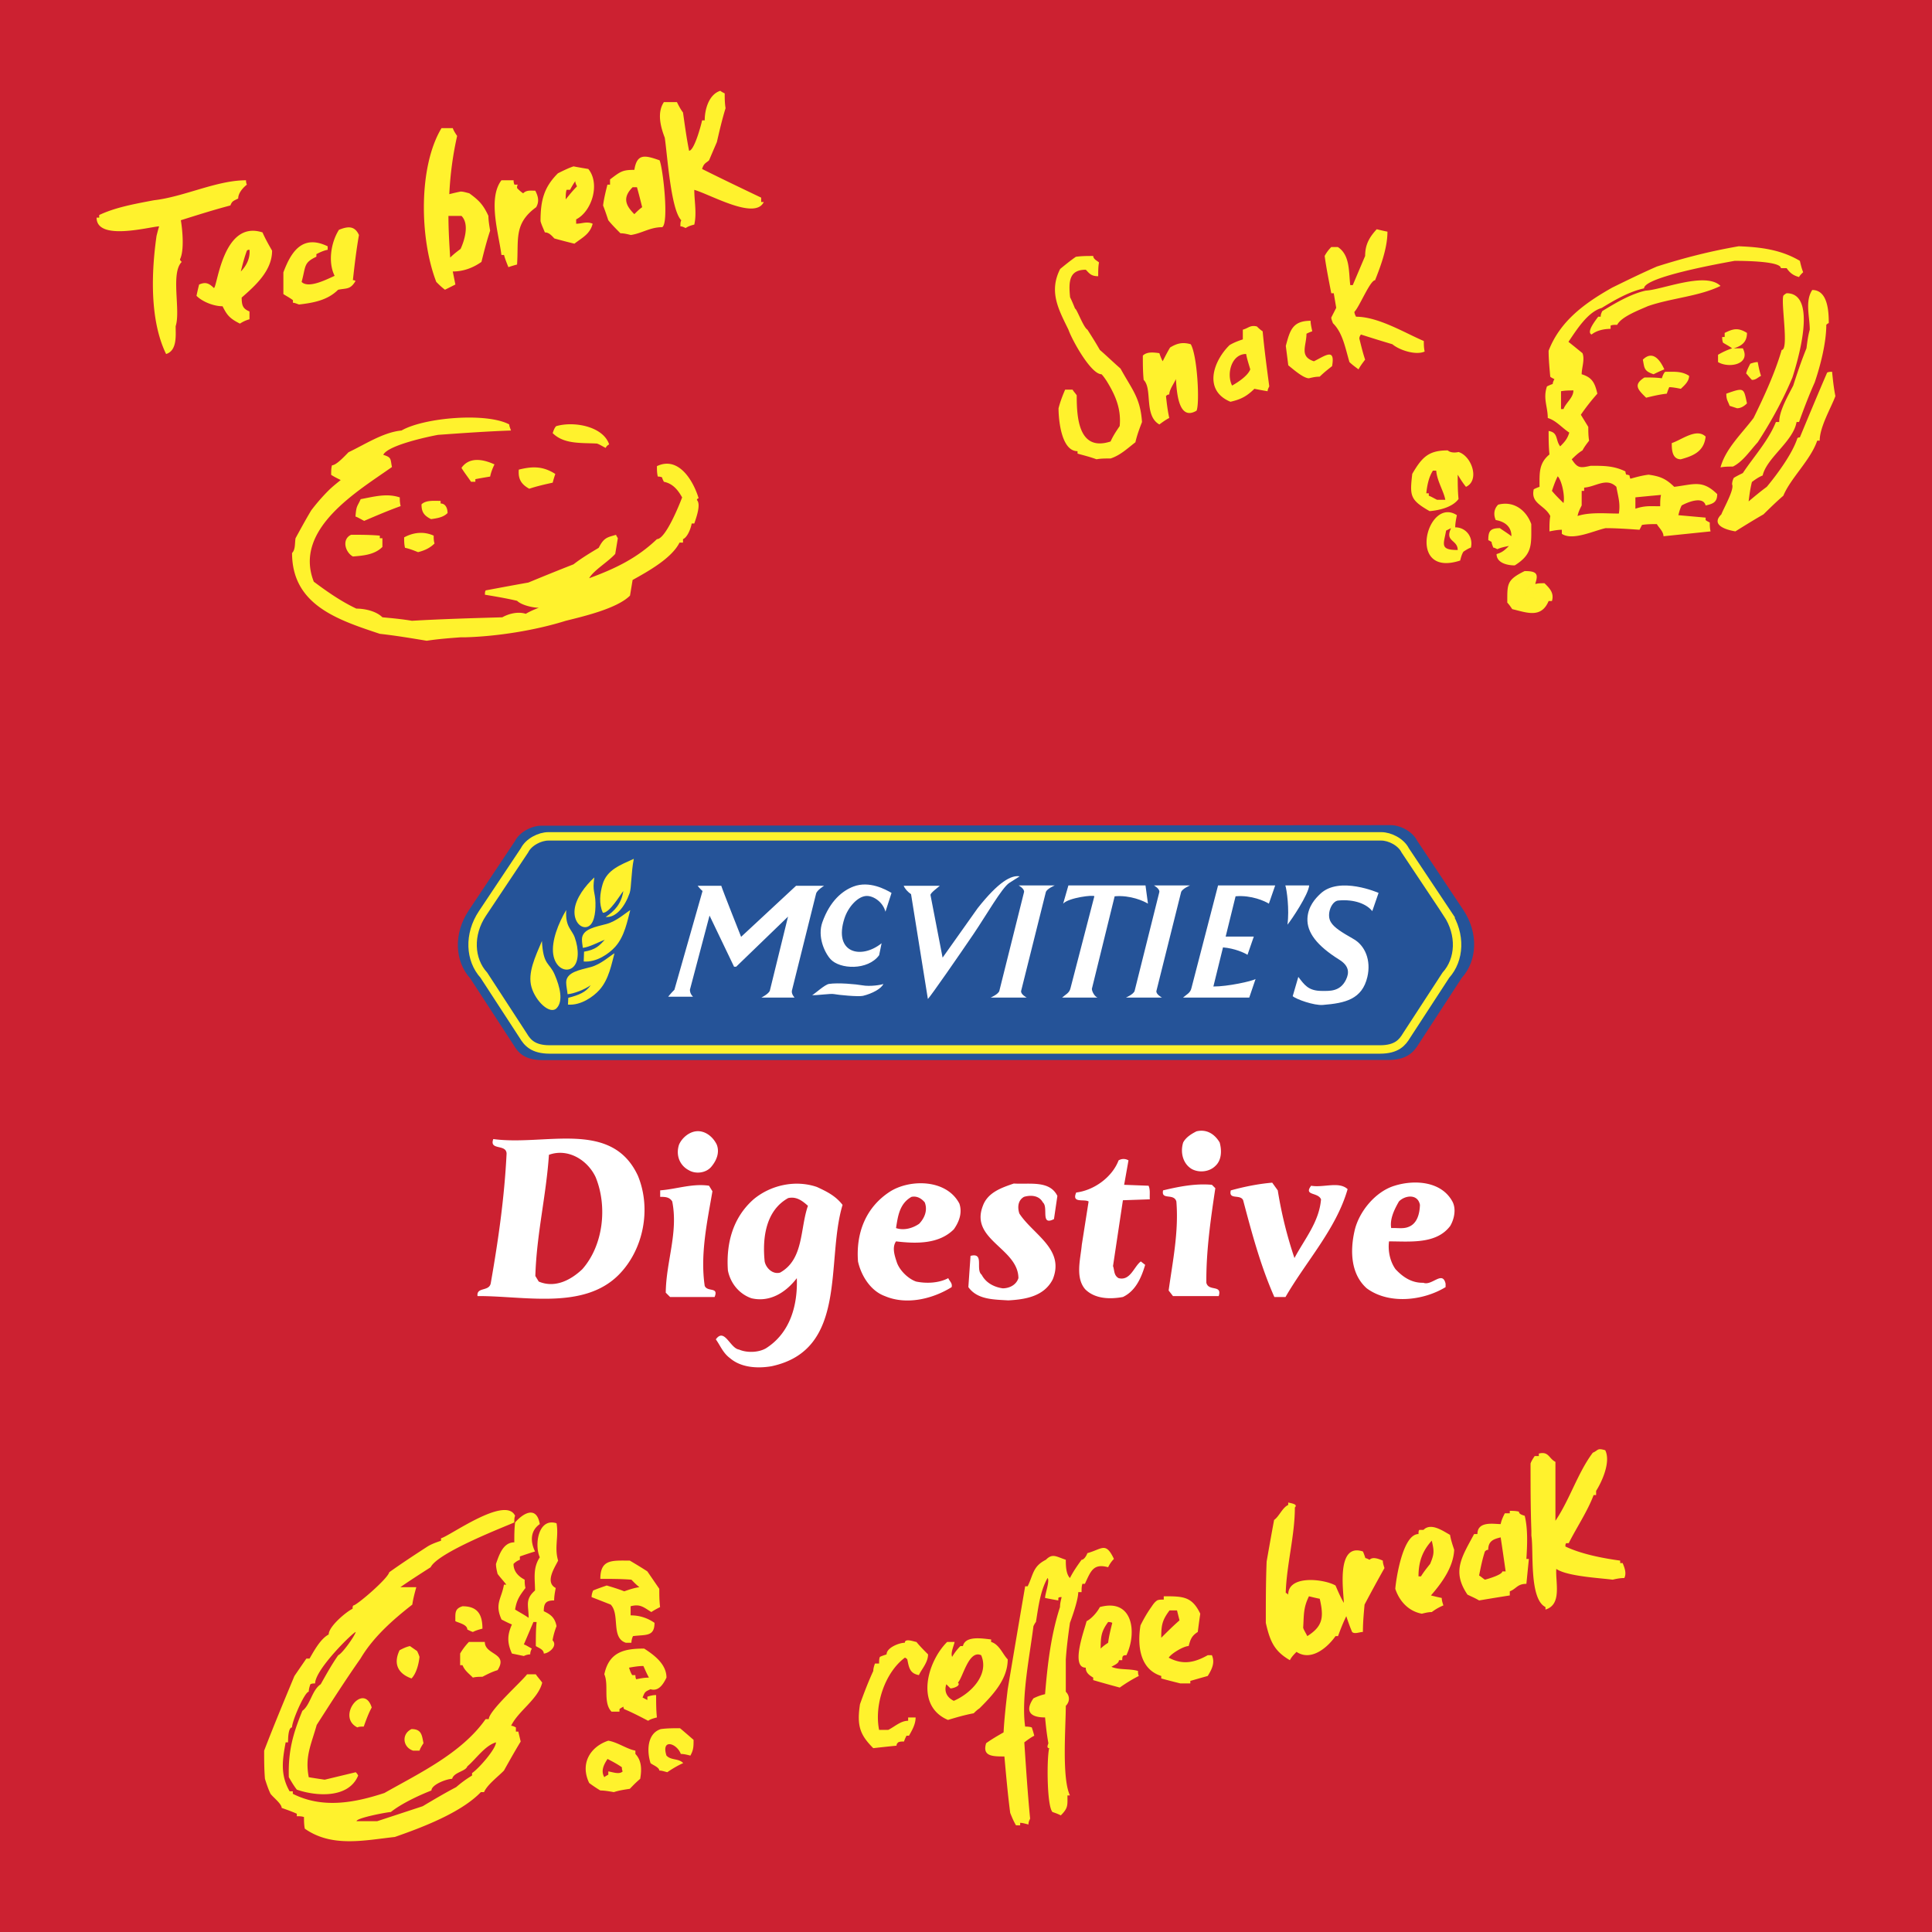
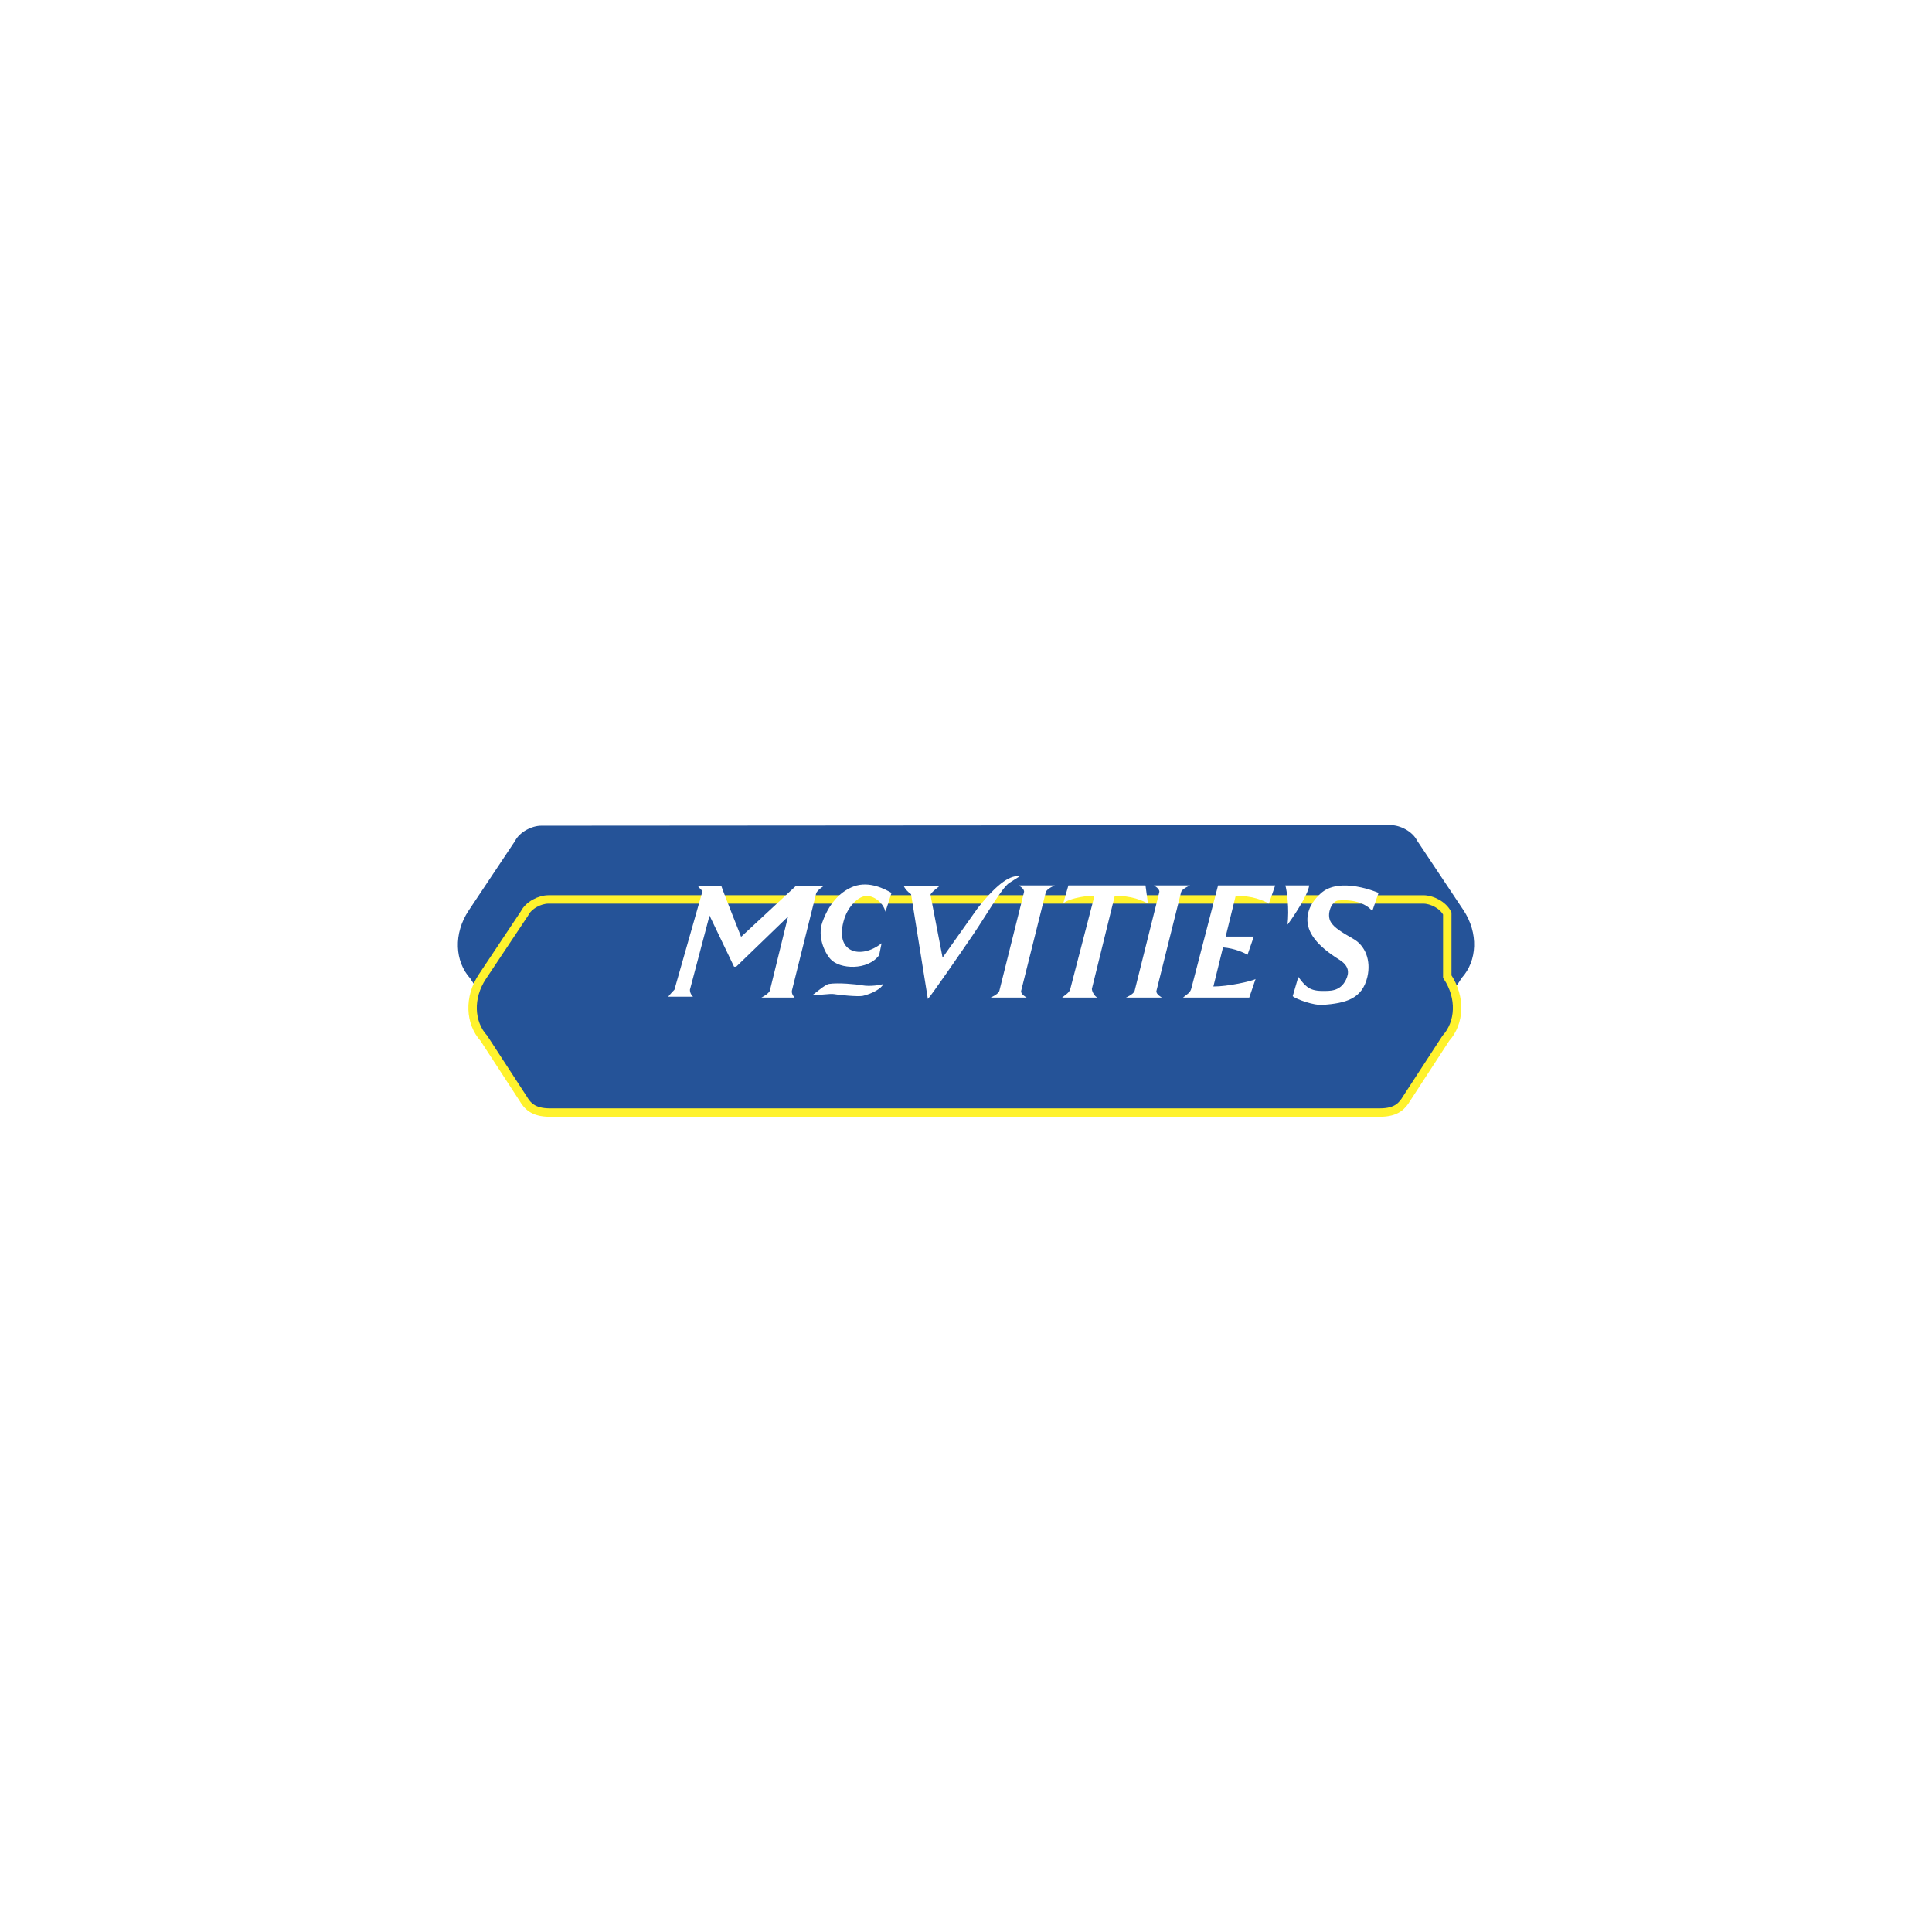
<svg xmlns="http://www.w3.org/2000/svg" width="2500" height="2500" viewBox="0 0 192.756 192.756">
  <g fill-rule="evenodd" clip-rule="evenodd">
-     <path fill="#cc2131" d="M0 0h192.756v192.756H0V0z" />
-     <path d="M71.512 114.199c.309.801-.031 1.604-.555 2.221-.524.615-1.542.74-2.221.34-.956-.494-1.326-1.543-.987-2.561.278-.646.956-1.232 1.666-1.326.925-.123 1.727.555 2.097 1.326zm50.174-.215c.216.77.216 1.758-.432 2.344-.586.586-1.604.707-2.344.309-.895-.525-1.172-1.666-.864-2.652.277-.525.833-.863 1.326-1.111 1.019-.247 1.819.276 2.314 1.11zm-58.038 3.33c1.357 3.299.555 7.371-1.912 9.867-3.516 3.547-9.467 2.098-14.093 2.129-.123-.957 1.203-.402 1.327-1.328.74-4.223 1.356-8.48 1.572-12.889-.031-.988-1.758-.277-1.326-1.449 5.15.71 11.811-2.005 14.432 3.67zm-8.881-2.097c-.277 4.102-1.233 7.926-1.356 12.088l.339.557c1.604.678 3.177-.125 4.348-1.234 2.097-2.375 2.529-6.26 1.326-9.189-.833-1.759-2.807-2.902-4.657-2.222zm57.389 2.992l2.437.092c.185.4.092.895.123 1.355l-2.683.094-.987 6.568c.154.4.062.926.556 1.203 1.171.309 1.542-1.172 2.22-1.666l.432.34c-.37 1.234-.925 2.59-2.22 3.207-1.326.246-2.807.186-3.763-.77-1.018-1.174-.462-3.055-.339-4.441l.679-4.318c-.433-.277-1.728.217-1.234-.895 1.758-.215 3.578-1.51 4.226-3.207a.95.95 0 0 1 .986 0l-.433 2.438zm15.326.555c.37 2.312.926 4.562 1.666 6.752 1.017-1.91 2.467-3.607 2.651-5.859-.309-.738-1.758-.338-.986-1.355 1.233.217 2.775-.463 3.639.34-1.141 3.977-4.133 7.184-6.198 10.762h-1.11c-1.356-3.053-2.251-6.385-3.114-9.652-.278-.646-1.48 0-1.234-.986 1.357-.371 2.714-.648 4.133-.771l.553.769zm-21.987.554l-.339 2.312c-1.388.711-.524-1.172-1.11-1.666-.4-.738-1.265-.738-1.881-.553-.647.369-.647 1.109-.463 1.664 1.357 2.096 4.564 3.547 3.33 6.568-.863 1.695-2.713 2.004-4.44 2.098-1.448-.094-3.083-.062-3.978-1.326l.216-3.115c1.418-.369.463 1.357 1.11 1.881.432.832 1.264 1.234 2.097 1.357.679 0 1.357-.34 1.572-1.018-.03-2.99-4.872-3.824-3.546-7.217.493-1.355 1.912-1.818 3.084-2.221 1.604.096 3.578-.336 4.348 1.236zm15.759-.771c-.463 3.084-.926 6.291-.895 9.436.216.895 1.604.154 1.233 1.328h-4.564l-.432-.557c.401-2.898 1.018-5.859.771-8.881-.247-.863-1.542-.092-1.326-1.109 1.542-.371 3.238-.709 4.872-.555l.341.338zm-50.174.308c-.524 3.053-1.233 6.291-.771 9.436.277.648 1.418.062.987 1.111h-4.441l-.432-.432c.031-3.115 1.264-5.982.647-9.098-.277-.461-.74-.461-1.203-.461v-.648c1.634-.123 3.208-.709 4.873-.463l.34.555zm73.826 1.018c.401.74.185 1.758-.216 2.438-1.388 1.85-4.009 1.541-6.106 1.541-.123.926.093 2.004.648 2.775.771.832 1.665 1.387 2.774 1.355.864.342 1.913-1.264 2.221.094v.34c-2.221 1.357-5.644 1.758-7.863.123-1.604-1.418-1.665-3.73-1.233-5.674.4-1.912 2.065-3.979 4.009-4.564 1.973-.617 4.656-.463 5.766 1.572zm-5.335 0c-.463.803-.925 1.758-.771 2.652.556-.031 1.172.092 1.666-.094.925-.307 1.172-1.324 1.202-2.219-.216-1.14-1.511-.954-2.097-.339zm-43.851.217c.308.924-.031 1.818-.556 2.559-1.479 1.48-3.731 1.449-5.766 1.203-.432.617-.123 1.48.092 2.127.278.771 1.11 1.605 1.912 1.883 1.049.215 2.282.152 3.207-.34.124.309.432.492.339.895-1.881 1.172-4.502 1.82-6.661.895-1.449-.525-2.375-2.066-2.683-3.455-.216-2.838.771-5.428 3.238-7 2.006-1.236 5.613-1.205 6.878 1.233zm-4.781-.678c-1.202.678-1.356 1.941-1.542 3.113.802.277 1.696 0 2.312-.432.525-.555.864-1.326.555-2.129-.276-.337-.738-.677-1.325-.552zm-6.876.801c-1.696 5.611.586 14.463-7.092 16.098-1.45.246-3.054.123-4.133-.803-.709-.523-.956-1.234-1.418-1.881.864-1.203 1.418.895 2.313 1.018.771.34 1.942.309 2.683-.123 2.437-1.541 3.176-4.316 3.084-7-1.11 1.449-2.714 2.436-4.533 2.004-1.233-.432-2.097-1.512-2.344-2.775-.185-2.652.463-5.242 2.56-7.094 1.696-1.418 4.163-1.973 6.322-1.232.924.43 1.849.862 2.558 1.788zm-5.427-.68c-2.221 1.234-2.591 3.947-2.344 6.322.123.648.801 1.326 1.542 1.111 2.374-1.328 1.974-4.381 2.775-6.662-.555-.493-1.141-.954-1.973-.771z" fill="#fff" />
-     <path d="M101.368 182.113c-.248-.414-.414-.828-.58-1.24-.248-1.906-.414-3.811-.579-5.631-1.159 0-2.235 0-1.821-1.324.579-.414 1.159-.746 1.738-1.078.083-1.49.248-2.896.414-4.305.58-3.477 1.159-6.871 1.739-10.268h.248c.579-1.158.497-1.986 1.821-2.648.662-.662.994-.332 1.987 0 0 .496 0 1.406.414 1.82.331-.662.745-1.242 1.159-1.82.248 0 .497-.414.58-.662 1.49-.414 1.821-1.16 2.649.578-.249.25-.414.498-.58.828-1.49-.414-1.738.414-2.318 1.656h-.248c-.083.248-.083.496-.083.828h-.331c0 .744-.58 2.402-.828 3.064-.166 1.158-.331 2.4-.414 3.643v3.229c.414.414.414.994 0 1.408 0 2.07-.414 7.203.414 8.941h-.249c0 .994.083 1.242-.662 1.988-.331-.166-.579-.248-.828-.332-.579-.58-.579-5.465-.33-6.375-.332 0-.083-.414-.083-.496-.166-.912-.249-1.74-.331-2.568-1.739 0-1.904-.828-1.16-1.904.332-.164.746-.33 1.16-.414.248-2.98.579-5.879 1.49-8.693 0-.33.082-.662.165-.994-.165 0-.248 0-.331.084v.248c-.496-.084-.91-.166-1.324-.248 0-.414.496-1.74.248-1.988-.745 1.326-.911 2.898-1.159 4.389-.083.084-.166.248-.249.414-.33 2.732-1.241 7.121-.827 10.02.165 0 .414 0 .662.082.083.248.165.496.248.828-.331.166-.662.414-.993.662.166 2.484.331 5.051.58 7.617-.083.166-.166.332-.166.58-.331-.082-.58-.166-.828-.166v.248l-.414-.001zm-14.241-7.699c-1.325-1.324-1.656-2.236-1.325-4.389.414-1.158.828-2.236 1.325-3.312 0-.248.083-.496.166-.744h.414c0-.248 0-.496.083-.662.166-.084.414-.166.663-.248 0-.664 1.242-1.16 1.821-1.16 0-.496.994-.082 1.159-.082.331.412.745.826 1.159 1.242 0 .826-.662 1.488-.911 2.068-.91-.166-.993-.744-1.159-1.572-.082-.082-.165-.166-.248-.166-1.987 1.49-3.063 4.719-2.566 7.203h.911c.662-.33 1.242-.91 1.987-.91v-.332h.745c0 .662-.331 1.242-.662 1.822h-.248c-.083.166-.166.332-.249.58-.248 0-.414 0-.579.082-.083.084-.166.166-.166.332-.829.082-1.574.164-2.32.248zm7.452-2.816c-3.312-1.406-2.07-5.795-.083-7.781h.745c-.082.412-.414 1.076-.248 1.49.248-.414.498-.746.828-1.078h.249c.248-1.076 1.987-.744 2.814-.662v.25c.829.248 1.16 1.242 1.656 1.738 0 1.986-1.49 3.561-2.814 4.885-.249.166-.414.33-.58.496-.911.166-1.739.414-2.567.662zm.58-1.905c-.663-.33-.994-.91-.745-1.654l.414.414c.249 0 1.076-.248.745-.58.497-.498 1.077-3.312 2.318-2.732.828 1.904-.994 3.808-2.732 4.552zm16.559-1.324c-.91-.248-1.821-.496-2.649-.744v-.25c-.414-.248-.745-.496-.745-.992-1.573 0-.083-3.893.083-4.637.497-.248 1.076-.91 1.325-1.408 3.311-.91 3.725 2.566 2.648 4.803-.165 0-.248 0-.331.082-.083.084-.083.25-.083.414h-.331c0 .332-.496.498-.745.662.745.332 1.822.166 2.65.414 0 .166 0 .332.082.498-.662.33-1.324.744-1.904 1.158zm6.044-.414c-.662-.166-1.324-.33-1.904-.496v-.248c-2.152-.664-2.401-3.064-2.069-5.051.331-.662.662-1.242 1.076-1.822.166-.248.331-.496.58-.662.165-.084.413-.084.662-.084v-.33c1.904 0 2.814 0 3.643 1.738a101.8 101.8 0 0 0-.248 1.822c-.662.414-.745.828-.911 1.406-.496 0-1.738.746-1.987 1.16 1.408.746 2.567.496 3.893-.248h.413c.331.744 0 1.406-.413 2.07-.58.164-1.16.33-1.739.496v.248l-.996.001zm10.929-2.318c-1.573-.91-1.987-1.904-2.401-3.725 0-2.07 0-4.141.083-6.127.248-1.408.496-2.816.745-4.141.497-.332.828-1.242 1.407-1.49v-.248c.331.082.994.164.663.496 0 2.814-.828 5.713-.911 8.527.083 0 .165.084.248.166 0-1.986 3.561-1.572 4.72-.91.248.58.497 1.158.828 1.738 0-.994-.828-6.043 1.904-5.133.083.166.166.414.248.662.083 0 .248.082.414.166.332-.332.911-.084 1.325.082 0 .248.083.496.166.746a138.03 138.03 0 0 0-1.987 3.643c-.083.91-.166 1.822-.166 2.732-.331 0-.828.248-1.076 0-.249-.58-.414-1.076-.58-1.572-.331.662-.579 1.324-.828 1.986h-.248c-.745 1.076-2.4 2.566-3.892 1.572-.248.252-.497.5-.662.83zm-18.878-1.158c0-1.242.083-1.74.745-2.65.083 0 .249 0 .414.084-.165.662-.331 1.324-.414 1.986-.247.165-.496.33-.745.58zm6.044-1.077c0-1.242.083-1.738.828-2.732h.745l.249.994c-.662.578-1.241 1.158-1.822 1.738zm14.574-.166c-.166-.332-.332-.58-.414-.828.082-1.242 0-1.986.579-3.146.331.082.662.166 1.076.248.414 1.822.331 2.732-1.241 3.726zM141.856 161c-1.325-.248-2.235-1.242-2.649-2.484.082-.992.745-5.463 2.317-5.463 0-.166 0-.332.083-.416h.414c.745-.744 1.904.084 2.649.498.083.496.249.994.415 1.49-.083 1.738-1.242 3.312-2.319 4.553.332.084.663.166 1.077.25 0 .248.082.496.165.744a5.23 5.23 0 0 0-1.159.664c-.33 0-.661.082-.993.164zm12.337-.414v-.248c-1.656-.828-1.159-5.629-1.407-7.121v-.496c-.083-2.236-.083-4.471-.083-6.707.083-.248.248-.496.413-.744h.414v-.248c.994-.25.994.496 1.656.828v5.877c1.408-2.07 2.235-4.803 3.727-6.789.579-.248.413-.496 1.241-.248.58 1.16-.331 3.146-.91 4.057v.414h-.249c-.579 1.574-1.738 3.312-2.484 4.803h-.248c-.082.082-.082.166-.082.332 1.572.744 3.643 1.158 5.464 1.406v.248h.249c.165.414.414.994.165 1.49-.414 0-.828.084-1.159.166-1.242-.166-4.553-.33-5.63-1.076-.083 1.408.579 3.56-1.077 4.056zm-6.624-.91c-.414-.248-.828-.414-1.159-.58-1.573-2.318-.58-3.725.662-6.043h.331c0-1.326 1.656-.994 2.318-.994.083-.414.249-.746.414-1.076h.497v-.248c.248 0 .58 0 .911.082 0 .248.331.332.579.414.331 1.324.249 2.98.166 4.305h.248l-.248 2.484c-.911 0-.994.496-1.656.746v.412c-1.075.166-2.07.332-3.063.498zm.58-2.071c-.249-.166-.414-.33-.58-.414.166-.828.331-1.656.58-2.4.082-.082.165-.166.33-.166 0-.91.58-1.076 1.242-1.242.166 1.076.332 2.236.497 3.395h-.331c.001.331-1.408.745-1.738.827zm-6.625-.33c0-1.49.415-2.566 1.325-3.561.249 1.076.249 1.324-.165 2.318-.331.414-.663.828-.911 1.242l-.249.001zm-90.212-5.382c-.715.332-7.63 2.98-8.346 4.471-1.033.662-2.067 1.324-3.021 1.988h1.589c-.158.578-.317 1.158-.397 1.738-1.907 1.49-3.895 3.229-5.167 5.383-1.511 2.152-2.941 4.387-4.372 6.623-.557 1.986-1.192 3.146-.794 5.217.477.082 1.033.164 1.59.248l3.1-.746c.08.084.159.166.239.332-.955 2.318-4.213 2.068-6.121 1.406-.318-.414-.556-.826-.795-1.24-.079-2.568.397-4.307 1.351-6.625.794-.58.954-2.07 1.828-2.648.557-.994 1.113-1.988 1.749-2.898.398-.166 1.59-1.822 1.749-2.318-.239 0-4.054 3.725-4.054 5.133-.159 0-.318 0-.478.084-.079.248-.158.496-.158.744-.398 0-1.67 2.898-1.67 3.561-.396 0-.396 1.242-.396 1.49h-.239c-.318 1.738-.557 3.229.398 4.885h.318v.248c2.941 1.49 6.12.912 9.141-.082 3.498-1.986 7.71-3.975 10.095-7.369h.317c0-.828 3.26-3.727 3.816-4.471h.875c.159.248.397.496.636.828-.397 1.656-2.384 2.814-3.1 4.305.159 0 .318.084.477.166v.414h.239l.238.994c-.557.91-1.113 1.904-1.669 2.896-.557.58-1.669 1.408-1.987 2.152h-.318c-1.987 2.072-5.961 3.562-8.584 4.473-3.021.33-6.28 1.076-8.982-.828-.08-.414-.08-.828-.08-1.16-.238-.082-.477-.082-.715-.082v-.248c-.556-.248-1.034-.414-1.51-.58 0-.414-.874-1.076-1.113-1.408-.239-.496-.397-.992-.557-1.49-.08-.992-.08-1.904-.08-2.814.954-2.484 1.988-4.969 3.021-7.451.397-.58.794-1.16 1.192-1.738h.318c.477-.83 1.113-1.988 1.908-2.402 0-.828 1.828-2.318 2.385-2.566 0-.166 0-.248.079-.332.319 0 3.418-2.648 3.577-3.311 1.272-.912 2.544-1.74 3.815-2.566.397-.25.874-.414 1.352-.58v-.248c.795-.166 6.438-4.307 7.392-2.236-.081.161-.081.41-.081.658zm-1.828 21.941c0 .662-1.749 2.65-2.386 3.064v.248c-.555.33-1.112.744-1.589 1.158-1.112.58-2.226 1.242-3.339 1.904-1.51.498-3.02.994-4.53 1.49h-2.066c0-.33 3.099-.91 3.417-.91 1.033-.828 2.782-1.656 4.054-2.152 0-.58 1.51-1.16 2.066-1.16.159-.662 1.352-.744 1.511-1.242.875-.744 1.749-2.068 2.862-2.4zm11.764 4.967c-.477-.082-.954-.164-1.352-.164a13.57 13.57 0 0 1-1.112-.746c-.954-1.986.159-3.643 1.907-4.223.954.166 1.828.828 2.703.994v.33c.636.664.636 1.574.477 2.484-.397.332-.716.662-1.033.994-.557.083-1.113.167-1.59.331zm-.954-1.489c-.397-.664 0-1.326.318-1.822.477.248.953.496 1.431.828 0 .082 0 .248.08.414-.318.33-.955.082-1.432 0v.33c-.158.084-.317.167-.397.25zm6.279-.498c-.317-.082-.556-.166-.794-.166 0-.33-.715-.578-.875-.744-.397-1.242-.317-2.98 1.033-3.395.636-.084 1.271-.084 1.908-.084.397.332.875.746 1.352 1.16 0 .662 0 .994-.318 1.572-.318-.082-.636-.166-.954-.166-.398-1.074-1.988-1.572-1.431.166.477.498 1.192.25 1.669.746-.556.249-1.112.581-1.59.911zm-25.355-2.152c-1.034-.332-1.193-1.656-.159-2.152 1.033 0 1.033.662 1.192 1.408-.159.248-.318.496-.397.744h-.636zm-5.564-2.318c-2.146-1.076.636-4.555 1.431-1.986-.318.578-.557 1.24-.795 1.904-.239 0-.477 0-.636.082zm29.012-.662c-.795-.414-1.59-.828-2.385-1.16-.08-.082-.08-.164-.08-.248-.159.084-.318.166-.397.248v.248h-.795c-.875-.91-.238-2.648-.716-3.725.478-2.236 1.987-2.566 3.975-2.566 1.033.662 2.226 1.572 2.226 2.896-.318.664-.795 1.408-1.59 1.16-.556.248-.556.248-.795.828l.478.248v-.33c.238-.084.556-.166.874-.166 0 .744 0 1.49.079 2.234-.318.085-.636.167-.874.333zm-1.192-4.141c-.08-.166-.08-.33-.08-.414h-.318c-.159-.248-.238-.496-.317-.744.477-.084.953-.166 1.43-.166.16.33.319.744.557 1.158-.477 0-.875.084-1.272.166zm-22.415-.082c-1.192-.414-1.907-1.324-1.192-2.816.317-.164.636-.33 1.033-.414l.715.498c.08.166.159.332.239.58-.08.744-.319 1.654-.795 2.152zm6.12-.084c-.397-.414-.795-.662-1.033-1.24h-.239v-1.16c.239-.414.557-.828.875-1.158h1.589c0 1.324 2.385 1.076 1.272 2.814-.557.166-1.034.414-1.511.662-.317 0-.635 0-.953.082zm4.213-15.482c.875-.994 2.146-1.656 2.464.166-.954.662-.954 1.738-.477 2.732-.557.166-1.033.33-1.51.496v.332a1.696 1.696 0 0 0-.636.414c0 .744.477 1.242 1.113 1.572 0 .248 0 .498.079.828-.556.744-.875 1.158-1.033 2.152.397.25.875.498 1.352.828.159.084.317.25.477.414l-.954 2.236c.238.082.477.248.794.414-.079.164-.159.33-.159.58a1.46 1.46 0 0 0-.636.164c-.397-.082-.795-.164-1.192-.248-.478-1.076-.478-1.822 0-2.898-.398-.164-.715-.33-1.034-.496-.715-1.572 0-2.07.239-3.477h.238c-.318-.416-.636-.746-.874-1.078-.08-.33-.159-.662-.159-.992.317-.912.715-2.152 1.828-2.152 0-.663 0-1.325.08-1.987zm1.828 9.935c-.159-.164-.318-.33-.477-.414 0-1.242-.397-1.822.636-2.732 0-1.158-.238-2.234.477-3.311-.557-1.242-.159-3.975 1.669-3.396.238 1.326-.238 2.402.158 3.727-.317.662-1.351 2.152-.238 2.732-.079.414-.158.828-.158 1.242-.795 0-1.034.248-1.034 1.076.716.332 1.113.662 1.272 1.49a7.16 7.16 0 0 0-.397 1.408c.556.578-.397 1.324-.875 1.324 0-.414-.556-.58-.794-.746 0-.826 0-1.654.08-2.4h-.319zm9.22 2.07c-1.51-.496-.557-2.814-1.51-3.809l-1.908-.746c0-.248.08-.496.159-.662.396-.166.874-.33 1.351-.496.557.166 1.112.33 1.749.58.478-.166.954-.332 1.51-.414-.318-.248-.556-.498-.795-.746-1.033-.082-2.066-.082-3.1-.082 0-1.988 1.193-1.822 2.941-1.822.556.332 1.113.662 1.749 1.076l1.192 1.738c0 .58 0 1.16.079 1.822-.318.166-.636.332-.874.498-.795-.498-1.113-.828-2.066-.58v.91c.874 0 1.669.248 2.384.746 0 1.406-.875 1.158-2.146 1.324a1.62 1.62 0 0 0-.159.662l-.556.001zm-15.261-1.076c-.239-.084-.397-.166-.556-.248 0-.498-.875-.662-1.193-.828 0-.828-.08-1.242.716-1.49 1.51 0 1.987.828 1.987 2.234-.318.084-.636.166-.954.332zm62.223-116.999c-.659-.243-1.319-.404-1.896-.566v-.242c-1.649 0-1.896-3.233-1.896-4.283.165-.647.412-1.293.66-1.859h.741c.083.162.248.324.413.566 0 2.182.165 5.658 3.38 4.607.248-.566.578-1.051.907-1.536.165-1.697-.412-3.071-1.319-4.526-.164-.243-.33-.485-.494-.646-1.072 0-2.969-3.476-3.299-4.445-.989-2.021-1.979-3.799-.824-6.062.495-.404.989-.809 1.566-1.212.577-.081 1.154-.081 1.731-.081 0 .324.413.485.577.647-.082.404-.082.889-.082 1.374-.742 0-.907-.324-1.236-.647-1.649 0-1.732 1.131-1.567 2.748.165.323.33.728.495 1.131.165 0 .824 1.859 1.236 2.102.412.646.825 1.293 1.237 2.02.659.566 1.319 1.212 2.062 1.859 1.154 2.101 1.979 2.909 2.144 5.334-.247.646-.495 1.293-.659 2.021-.742.565-1.484 1.293-2.475 1.616-.494-.001-.989-.001-1.402.08zm6.267-3.475c-1.566-.889-.659-3.556-1.566-4.445-.082-.808-.082-1.617-.082-2.425.412-.404 1.071-.323 1.648-.242.082.242.165.485.33.808.247-.484.494-.969.742-1.374.659-.404 1.236-.566 2.062-.324.659 1.132.907 5.9.577 6.627-1.896 1.131-1.979-2.182-2.062-3.152-.165.404-.66 1.05-.66 1.535-.165 0-.247.081-.329.162.082.728.164 1.455.329 2.182-.329.163-.659.405-.989.648zm7.092-2.264c-2.722-1.131-1.732-4.041-.083-5.657.412-.242.825-.404 1.319-.566v-.969c.577-.162.742-.485 1.402-.323.164.161.329.323.576.484.165 1.778.413 3.637.66 5.496-.082.162-.165.323-.165.484-.495-.08-.907-.162-1.319-.242-.742.728-1.319 1.051-2.39 1.293zm.164-1.616c-.577-1.131-.082-3.152 1.402-3.152.082.485.247.97.412 1.536-.248.647-1.236 1.294-1.814 1.616zm7.669-.727c-.577 0-1.649-.97-2.062-1.293l-.247-1.939c.412-1.536.659-2.505 2.474-2.505 0 .323.082.646.165 1.05a3.98 3.98 0 0 0-.577.243c0 1.212-.742 2.263.742 2.748 1.154-.565 2.144-1.374 1.813.485-.412.323-.824.646-1.237 1.051-.412-.001-.741.08-1.071.16zm4.947-.889c-.33-.242-.66-.485-.907-.728-.412-1.374-.659-2.909-1.648-3.879-.083-.242-.165-.404-.165-.566l.494-.969-.247-1.455h-.247c-.248-1.293-.495-2.505-.66-3.718.165-.323.412-.646.66-.889h.659c1.237.809 1.072 2.506 1.237 3.799h.247l1.236-2.91c0-1.131.413-1.858 1.155-2.667.329.081.659.161 1.071.242 0 1.616-.659 3.395-1.236 4.849-.495 0-1.567 2.667-2.062 3.152 0 .162.082.324.165.485 2.226 0 4.865 1.617 6.761 2.425 0 .323 0 .646.083 1.051-.907.404-2.557-.162-3.216-.728a142.324 142.324 0 0 1-3.134-.97.615.615 0 0 0-.165.404c.165.646.33 1.374.577 2.101-.246.325-.493.648-.658.971zm17.646 21.336c-.742.323-.907.404-.99 1.374.331 0 .66.081 1.073.161 0-.485-.825-.728-.083-1.454.247-.081.577-.081.907-.081.495.485.989.97.742 1.778h-.33c-.742 1.778-2.227 1.132-3.629.808-.164-.242-.329-.485-.494-.646 0-1.858-.082-2.263 1.731-3.152 1.156-.001 1.403.242 1.073 1.212zm0 0v.081c-.742.727.083.969.083 1.454-.413-.081-.742-.161-1.073-.161.082-.97.247-1.051.99-1.374zm-2.639-3.718l.248-.97c0-.97-.661-1.455-1.567-1.616-.247-.566-.165-1.132.247-1.536 1.566-.404 2.804.566 3.299 1.94 0 2.021.164 2.99-1.649 4.122-.742 0-1.813-.242-1.813-1.131.575-.162.822-.404 1.235-.809zm-5.36-1.858c1.071 0 1.813.969 1.566 2.021-.248.081-.495.242-.742.403-.165.243-.247.566-.33.889-5.441 1.778-3.298-6.465-.329-4.526-.082.404-.165.809-.165 1.213zm-.413.08c-.659 1.374.66 1.131.66 2.182-1.813 0-1.401-.565-1.154-1.94l.494-.242zm6.021.808l-.248.97c-.413.081-.824.162-1.154.323-.165-.081-.33-.161-.412-.161-.082-.243-.165-.404-.165-.566-.165-.081-.247-.161-.33-.161 0-.89.165-1.212 1.154-1.212.33.242.742.484 1.155.807zm13.233-24.731c-1.484.323-2.906 1.146-4.226 1.954-1.402.404-2.495 2.17-3.319 3.382.413.323.907.728 1.402 1.132.247.646-.083 1.454-.083 2.101 1.072.324 1.319.889 1.566 1.94a20.776 20.776 0 0 0-1.648 2.101l.742 1.212c0 .404 0 .889.082 1.374-.248.323-.495.647-.659.97-.412.242-.742.565-1.072.889.577.889.824.889 1.896.646 1.319 0 2.309 0 3.463.566 0 .081 0 .162.083.323.082 0 .164 0 .329.081 0 .081 0 .162.083.323.577-.161 1.154-.323 1.813-.404 1.155.162 1.731.404 2.557 1.212 1.979-.243 2.804-.728 4.288.728 0 .808-.413.969-1.155 1.131-.247-.97-1.813-.323-2.391 0-.165.323-.247.646-.33.97l2.721.243v.243c.083.081.247.161.413.242 0 .243 0 .566.082.889l-4.7.485c0-.485-.495-.889-.659-1.212-.495 0-.989 0-1.484.081l-.247.485c-1.155-.081-2.31-.162-3.381-.162-1.155.242-3.298 1.292-4.37.566v-.404c-.412 0-.824.081-1.236.161 0-.565 0-1.05.082-1.535-.577-1.132-1.979-1.212-1.649-2.667.165-.081.33-.162.577-.242 0-1.374-.082-2.344.99-3.233-.083-.808-.083-1.616-.083-2.343.989.162.659.889 1.154 1.536.495-.485.742-.809.906-1.374-.741-.485-1.318-1.212-2.144-1.455 0-1.131-.494-1.939-.082-3.151.165-.081.33-.162.577-.243 0-.161.083-.323.165-.485-.165-.081-.33-.161-.412-.242-.082-.89-.165-1.778-.165-2.587 1.154-2.99 3.628-4.768 6.349-6.303 1.484-.728 2.969-1.455 4.453-2.102 2.803-.889 5.359-1.536 8.163-2.021 2.144.081 4.205.324 6.102 1.455.082.324.165.728.33 1.132-.165.162-.33.323-.412.484-.578-.161-.907-.404-1.237-.888h-.577c0-.728-4.04-.728-4.617-.728-1.32.24-9.03 1.612-9.03 2.744zm9.112 24.246c-.989-.161-2.474-.646-1.401-1.697.247-.646 1.319-2.505 1.072-2.99 0-.243.082-.485.164-.646.248-.162.578-.323.907-.485 1.072-1.617 2.556-3.233 3.298-5.092h.33c0-1.131.907-2.667 1.401-3.637.413-1.293.825-2.505 1.32-3.718.082-.646.164-1.293.329-1.858 0-1.293-.495-2.829.247-3.96 1.567 0 1.649 2.182 1.649 3.313-.082 0-.164.081-.247.162 0 1.778-.577 4.041-1.154 5.739-.577 1.292-1.071 2.586-1.566 3.959h-.247c-.331 1.94-2.969 3.556-3.382 5.334-.412.162-.742.404-1.071.646-.165.646-.248 1.293-.33 1.94.577-.485 1.154-.97 1.814-1.455 1.071-1.293 2.556-3.314 3.051-4.85.082-.081.165-.081.247-.081.907-2.182 1.813-4.363 2.722-6.465.164-.081.329-.081.494-.081.082.808.165 1.616.33 2.424-.412 1.131-1.567 3.071-1.567 4.445h-.247c-.659 1.94-2.639 3.718-3.381 5.496-.659.566-1.319 1.212-1.979 1.859-.989.567-1.896 1.133-2.803 1.698zm-15.749-1.535c.083-.404.247-.728.412-1.051v-1.455h.247v-.323c1.155-.08 2.227-1.05 3.216-.08.166.97.413 1.616.248 2.667-1.32 0-2.887-.162-4.123.242zm-14.76-.485c-1.979-1.131-1.979-1.535-1.731-3.717.989-1.697 1.649-2.343 3.546-2.343.247.242.742.242 1.071.162 1.32.404 2.145 2.829.742 3.475-.329-.404-.577-.809-.824-1.212 0 .808 0 1.616.082 2.424-.578.807-1.896 1.13-2.886 1.211zm20.532-.243v-1.131c.823-.081 1.648-.162 2.556-.243-.082.323-.082.728-.082 1.131-.991.001-1.485-.08-2.474.243zm-7.174-.565c-.412-.404-.825-.808-1.154-1.213.165-.484.329-.969.577-1.454.412.404.742 2.021.577 2.667zm-12.616-.323c-.33-.162-.577-.323-.824-.404v-.242h-.248c.083-.809.248-1.616.66-2.263h.33c.082 1.05.742 2.02.907 2.909h-.825zm28.282-3.233c.495-1.859 2.145-3.395 3.299-4.93 1.071-2.182 2.144-4.525 2.804-6.789.742 0-.083-4.607.164-5.415.083-.081.165-.162.33-.242 3.216 0 .99 7.111.577 8.405-.907 2.182-2.144 4.444-3.463 6.465-.742.809-1.484 1.939-2.474 2.425-.412 0-.824 0-1.237.081zm-3.958-.808c-.906 0-.906-1.051-.906-1.617.989-.323 2.474-1.535 3.38-.646-.164 1.536-1.318 1.94-2.474 2.263zm-11.955-5.011v-1.778c.412-.08.823-.08 1.236-.08 0 .727-.742 1.212-.989 1.858h-.247zm17.563-.081l-.742-.243c-.165-.485-.33-.565-.33-1.212 1.814-.647 1.731-.566 2.062.97-.248.243-.578.485-.99.485zm-9.071-1.051c-.824-.808-1.319-1.293-.165-2.02.577 0 1.154 0 1.731.08.083-.242.165-.485.33-.646.907 0 1.649-.081 2.392.404 0 .565-.495.97-.825 1.293-.412-.081-.824-.162-1.154-.162-.082.162-.164.404-.247.647-.742.081-1.401.243-2.062.404zm10.555-1.777c-.248-.242-.413-.485-.577-.647.082-.323.247-.646.412-.97.247-.081.494-.162.742-.162.082.404.165.889.33 1.374-.33.163-.495.405-.907.405zm-9.812-.566c-.99-.323-.907-.647-1.071-1.455 1.071-1.05 1.813.243 2.144.97-.413.162-.743.323-1.073.485zm7.834-2.587h1.071c.824 1.616-1.401 2.021-2.474 1.374v-.728a7.457 7.457 0 0 1 1.403-.646zm0 0c-.33-.242-.66-.404-.908-.565-.082-.243-.082-.404-.082-.566h.248v-.404c.824-.404 1.318-.566 2.226 0 0 .889-.494 1.293-1.319 1.535h-.165zm-12.947-3.717c1.319-.808 2.845-1.714 4.329-2.038 1.648-.081 5.978-1.923 7.462-.468-2.144 1.05-4.947 1.212-7.256 2.021-.907.404-2.639 1.05-3.051 1.858-.247 0-.495 0-.659.081v.323c-.66 0-1.402.161-1.897.565-.576-.242.495-1.535.66-1.778h.247c0-.241.082-.402.165-.564zM16.572 35.321c-1.647-3.38-1.474-8.147-.954-11.788.087-.347.174-.694.26-.953-1.126.086-6.241 1.473-6.241-.867h.26v-.26c1.646-.781 3.64-1.127 5.46-1.474 3.033-.347 6.24-1.993 9.188-1.993 0 .086 0 .26.087.433-.434.346-.867.866-.867 1.386-.52.26-.606.26-.78.694-1.647.433-3.294.954-4.941 1.473.173 1.04.347 3.034-.086 3.9 0 .087.086.174.173.26-1.127 1.127-.087 4.854-.607 6.414.001.869.174 2.429-.952 2.775zm7.367-3.033c-1.041-.52-1.3-.867-1.734-1.733-.867 0-1.993-.434-2.6-1.04.086-.434.173-.78.26-1.127.606-.26.953-.174 1.473.347.347 0 .867-6.848 4.854-5.547.26.606.607 1.213.954 1.82 0 1.994-1.647 3.467-3.034 4.681 0 .867.173 1.126.78 1.386v.78a3.176 3.176 0 0 0-.953.433zm5.894-1.907c-.26-.087-.433-.173-.606-.173v-.26c-.347-.26-.694-.434-.954-.607v-2.167c.78-2.081 1.907-3.814 4.42-2.601v.346c-.434.087-.78.26-1.127.434v.26c-1.301.606-1.04.954-1.474 2.514.693.693 2.514-.26 3.294-.607-.693-1.387-.347-3.38.433-4.594.867-.346 1.56-.433 1.994.521-.26 1.473-.434 2.947-.606 4.507.086 0 .173 0 .26.086-.52.867-.867.694-1.733.867-1.041 1.041-2.427 1.301-3.901 1.474zm14.562-1.474c-.347-.26-.607-.52-.867-.78-1.646-4.248-1.82-11.441.52-15.342h1.127c.086.26.26.52.433.78a33.42 33.42 0 0 0-.78 5.807c.347-.087.693-.173 1.127-.26.259 0 .52.087.866.173.954.693 1.387 1.127 1.907 2.254 0 .433.086.954.173 1.473-.347 1.04-.607 2.08-.867 3.12-.866.607-1.82.954-2.86.954l.26 1.3c-.346.175-.693.348-1.039.521zm-20.369-1.82c.173-.693.347-1.386.607-2.08.086-.087.173-.087.26-.087.086.867-.347 1.647-.867 2.167zm26.695-.433c-.173-.434-.346-.867-.433-1.214h-.26c-.26-2.08-1.387-5.634 0-7.453h1.213c0 .086 0 .26.087.433h.347c-.087.086-.087.173-.087.346.174.173.347.347.607.52.346-.347.779-.26 1.213-.26.26.52.433 1.04.086 1.646-2.254 1.647-1.733 3.207-1.907 5.721-.346.087-.606.174-.866.261zm-5.807-.953c-.086-1.387-.173-2.774-.173-4.161h1.3c.78.78.347 2.34-.086 3.293-.348.26-.694.521-1.041.868zm12.395-1.388a64.328 64.328 0 0 1-1.993-.52c-.261-.26-.521-.606-.954-.606-.173-.434-.347-.78-.433-1.127 0-2.081.347-3.38 1.733-4.768.52-.26 1.04-.52 1.56-.693.434.086.954.173 1.474.26 1.213 1.474.346 4.248-1.213 5.027v.434c.606 0 1.04-.26 1.646 0-.26 1.04-1.04 1.387-1.82 1.993zm5.633-.866c-.347-.087-.693-.173-1.04-.173-.433-.434-.867-.867-1.213-1.3-.173-.52-.347-1.04-.52-1.473.087-.694.26-1.387.434-2.08h.26V17.9c1.04-.78 1.214-.953 2.427-.953.26-1.647 1.041-1.474 2.514-.954.347.78.954 6.328.26 6.674-1.214 0-1.995.606-3.122.78zm5.461-.694c-.173-.086-.347-.172-.52-.172 0-.26 0-.434.087-.607-1.04-1.04-1.387-6.501-1.646-8.234-.434-1.127-.781-2.513-.087-3.554h1.3c.173.347.347.693.607 1.041.173 1.213.347 2.513.606 3.813.52 0 1.213-2.601 1.3-3.034h.26c0-1.127.434-2.6 1.56-2.947.087.086.26.173.434.26 0 .434 0 .953.086 1.474-.347 1.126-.607 2.253-.867 3.38-.26.606-.521 1.213-.78 1.82-.26.26-.52.26-.693.867 1.907.954 3.9 1.907 5.894 2.86v.433h.26c-.867 1.82-5.201-.693-6.934-1.213 0 1.127.26 2.34 0 3.467-.347.087-.607.174-.867.346zm-5.114-1.386c-.867-.867-1.213-1.647-.173-2.687h.433c.173.606.347 1.3.52 1.993-.26.173-.52.434-.78.694zm-6.847-1.474c0-.347 0-.693.086-.954h.347a7.63 7.63 0 0 1 .52-.867c0 .174.087.347.173.521-.433.433-.779.866-1.126 1.3zM42.574 63.929c-1.561-.26-3.121-.52-4.681-.693-4.16-1.387-8.754-2.86-8.754-8.062.347-.346.26-.953.347-1.473.52-.954 1.04-1.907 1.56-2.774a19.077 19.077 0 0 1 1.734-1.993c.347-.347.779-.694 1.213-1.041-.347-.173-.693-.347-.953-.52 0-.347 0-.693.087-.953.433 0 1.299-.954 1.646-1.301 1.646-.78 3.467-1.994 5.287-2.167 2.253-1.3 8.494-1.819 10.747-.606 0 .173.087.347.174.606-2.427.087-4.854.26-7.281.434-.954.173-5.027 1.04-5.46 1.994.867.26.693.433.867 1.213-3.293 2.34-9.88 6.154-7.8 11.441 1.387 1.041 2.773 1.994 4.247 2.687.866 0 1.993.26 2.6.867.954.087 1.907.174 2.947.347 2.947-.173 5.98-.26 9.015-.347.606-.347 1.56-.607 2.34-.347.434-.26.867-.434 1.3-.607-.606 0-1.733-.26-2.167-.693-1.127-.26-2.166-.434-3.207-.606 0-.173 0-.347.086-.434 1.387-.26 2.773-.52 4.247-.78a244.525 244.525 0 0 1 4.507-1.82c.78-.607 1.647-1.127 2.514-1.646.52-1.041.867-1.041 1.733-1.3 0 .086.086.173.173.347l-.26 1.56c-.693.78-2.167 1.647-2.6 2.427 2.6-.954 4.767-1.994 6.76-3.9.867 0 2.254-3.468 2.514-4.161-.433-.779-.953-1.387-1.82-1.56-.087-.173-.173-.347-.173-.433-.173-.087-.347-.087-.434-.087-.087-.347-.087-.693-.087-1.04 2.167-1.04 3.641 1.474 4.161 3.208-.086 0-.173.086-.173.173.433.433-.086 1.82-.26 2.34h-.26c-.087.52-.434 1.387-.867 1.561v.347h-.347c-.78 1.56-3.121 2.859-4.68 3.727l-.26 1.561c-1.301 1.3-4.681 2.08-6.415 2.513-3.033.954-6.847 1.56-10.054 1.647h-.433c-1.126.084-2.253.17-3.38.344zm-7.367-8.408c-.781-.433-1.127-1.733-.174-2.167.954 0 1.907 0 2.86.086v.26h.26v.867c-.779.782-1.906.868-2.946.954zm6.501-.433c-.434-.173-.867-.347-1.3-.433-.087-.347-.087-.694-.087-1.041.954-.52 1.994-.606 2.947-.173 0 .26 0 .52.086.78-.433.434-.954.694-1.646.867zm-5.375-3.12c-.347-.174-.607-.347-.867-.434.087-1.126.173-.953.52-1.733 1.387-.26 2.6-.606 3.9-.174 0 .261 0 .521.087.867-1.213.434-2.426.954-3.64 1.474zm6.674-.174c-.693-.347-.953-.693-.953-1.474.433-.433 1.213-.347 1.906-.347v.261c.52 0 .693.52.693.953-.432.435-1.039.521-1.646.607zm9.795-3.033c-.78-.434-1.127-.954-1.04-1.907 1.387-.347 2.427-.347 3.64.434-.086.26-.173.52-.26.867-.78.173-1.56.346-2.34.606zm-5.808-.694c-.347-.52-.693-.953-.953-1.386.78-1.127 2.167-.867 3.294-.347-.174.347-.347.78-.434 1.213-.52.087-1.04.173-1.474.26v.26h-.433zm13.435-3.38c-.347-.173-.607-.346-.867-.433-1.561-.087-3.294.086-4.421-1.041.087-.26.174-.52.347-.693 1.733-.52 4.681 0 5.288 1.82a.683.683 0 0 0-.347.347z" fill="#fff22d" />
    <path d="M145.996 90.788l-4.616-6.924c-.462-.923-1.692-1.538-2.615-1.538l-84.774.056c-.923 0-2.154.615-2.616 1.539l-4.615 6.922c-1.539 2.308-1.384 5.078.154 6.771l4.308 6.615c.461.77 1.077 1.539 2.924 1.539l84.374-.014c1.846 0 2.552-.812 3.015-1.582l4.308-6.615c1.537-1.692 1.691-4.462.153-6.769z" fill="#255398" />
-     <path d="M144.395 91.137l-4.196-6.294c-.42-.84-1.539-1.399-2.378-1.399H54.704c-.839 0-1.958.559-2.377 1.399l-4.196 6.294c-1.398 2.098-1.259 4.615.141 6.154l3.916 6.014c.419.699.979 1.4 2.658 1.4h82.836c1.678 0 2.238-.701 2.657-1.4l3.917-6.014c1.396-1.539 1.536-4.056.139-6.154z" fill="#255398" stroke="#fff22d" stroke-width=".84" stroke-miterlimit="2.613" />
-     <path d="M54.068 93.882c-.671 1.584-1.445 3.19-1.042 4.598.402 1.408 1.846 2.803 2.517 2.098.672-.705.327-2.125-.209-3.355-.538-1.234-1.131-.877-1.266-3.341zm2.425-3.091c-.777 1.302-1.495 3.099-1.296 4.424.2 1.326 1.237 1.842 1.915 1.327s.648-1.85.229-3.015c-.293-.817-.958-1.027-.848-2.736zm2.805-3.25c-.9.821-1.854 2.068-1.97 3.222-.116 1.155.613 1.915 1.267 1.708.655-.207.84-1.319.814-2.408-.024-1.088-.326-1.11-.111-2.522zm-2.671 11.65c-.018-.289-.14-.811-.14-1.166 0-1.049 1.388-1.254 2.448-1.539 1.009-.27 1.923-1.118 2.372-1.381-.289 1.043-.547 2.592-1.498 3.655-.603.674-1.854 1.574-3.146 1.469 0 0 .017-.092.034-.676 1.072-.279 1.761-.561 2.238-1.26-.571.42-1.713.863-2.308.898zm1.517-4.627c-.019-.289-.083-.483-.083-.839 0-1.049 1.388-1.254 2.448-1.539 1.009-.271 1.923-1.119 2.372-1.381-.288 1.042-.547 2.592-1.498 3.654-.603.673-1.854 1.574-3.146 1.469 0 0 .018-.396.034-.979 1.178-.198 1.55-.617 2.063-1.189-.56.209-1.597.768-2.19.804zm1.976-6.336c.425-1.453 1.787-1.932 3.116-2.545-.279 1.398-.232 2.896-.419 3.426-.487 1.374-1.364 2.472-2.389 2.377.874-.583 1.566-1.301 1.76-2.587-.314.385-1.387 2.214-2.04 2.167-.42-.908-.287-1.955-.028-2.838z" fill="#fff22d" />
+     <path d="M144.395 91.137c-.42-.84-1.539-1.399-2.378-1.399H54.704c-.839 0-1.958.559-2.377 1.399l-4.196 6.294c-1.398 2.098-1.259 4.615.141 6.154l3.916 6.014c.419.699.979 1.4 2.658 1.4h82.836c1.678 0 2.238-.701 2.657-1.4l3.917-6.014c1.396-1.539 1.536-4.056.139-6.154z" fill="#255398" stroke="#fff22d" stroke-width=".84" stroke-miterlimit="2.613" />
    <path d="M128.239 88.339h2.378c-.07.91-1.784 3.462-2.169 3.917.21-1.539-.069-3.497-.209-3.917zm-1.643 1.819l.63-1.819h-5.7l-2.657 10.245c-.105.49-.489.631-.839.945h6.608l.63-1.854c-.352.223-2.813.76-4.209.748l.96-3.902c1.182.1 2.135.543 2.444.741l.629-1.818h-2.808l.99-4.021c1.574-.139 2.938.49 3.322.735zm5.129-.979c1.899-1.819 5.815-.094 5.815-.094l-.629 1.818c-.56-.711-1.783-1.2-3.357-1.061-.697.016-1.258 1.398-.769 2.168.322.543 1.112 1.022 2.202 1.644 1.225.665 1.818 2.174 1.436 3.812-.525 2.236-2.207 2.617-4.442 2.797-.874.07-2.657-.561-3.007-.875l.559-1.922c.596.768.979 1.398 2.344 1.398.733 0 1.818.105 2.413-1.119.341-.703.312-1.383-.665-1.994-2.237-1.398-3.252-2.727-3.182-4.126.059-1.192.797-1.993 1.282-2.446zM81.034 99.285c.297-.158 1.251-1.055 1.678-1.119.91-.141 2.705.027 3.322.139.77.141 1.889-.035 2.098-.139-.175.453-1.086.959-2.027 1.188-.453.111-2.472-.088-2.902-.174-.35-.071-1.644.138-2.169.105zm20.847-.431c-.084.338.553.676.553.676h-3.599s.787-.338.871-.676l2.46-9.838c.084-.337-.534-.676-.534-.676h3.6s-.807.339-.891.676l-2.46 9.838zm13.498 0c-.085.338.552.676.552.676h-3.6s.788-.338.872-.676l2.46-9.838c.084-.337-.533-.676-.533-.676h3.599s-.808.339-.892.676l-2.458 9.838zM90.161 88.375h3.602c-.141.14-.961.717-.927.927l1.207 6.241 3.496-4.93c2.098-2.657 3.357-3.322 4.196-3.182-.151.1-.781.485-1.05.665-.733.49-2.307 3.251-3.565 5.105-1.418 2.088-4.231 6.153-4.546 6.467l-1.678-10.454c-.35-.245-.621-.552-.735-.839zm16.434-.036h7.692l.245 1.819c-.385-.245-1.748-.874-3.322-.735l-2.272 9.231c0 .281.28.77.56.875h-3.532c.351-.314.735-.455.84-.945l2.378-9.161c-.035-.174-2.588.14-3.112.735l.523-1.819zm-27.17.034h2.798s-.735.45-.804.795l-2.411 9.669c-.069.346.266.691.266.691h-3.31s.699-.35.84-.676l1.818-7.401-5.175 4.999h-.209l-2.448-5.104-1.958 7.403c0 .43.311.691.311.691h-2.478s.271-.346.62-.691l2.807-9.851c-.245-.21-.49-.526-.49-.526h2.359c.104.376 1.979 5.097 1.979 5.097l5.485-5.096zm8.532 5.736c-2.034 1.638-4.83.998-3.706-2.482.367-1.136 1.347-2.238 2.237-2.238.7 0 1.61.629 1.854 1.574l.606-1.876c-.595-.35-2.215-1.235-3.789-.641-1.076.406-2.343 1.399-3.112 3.567-.505 1.423.205 2.997.804 3.671.924 1.039 3.742 1.154 4.861-.384l.245-1.191z" fill="#fff" />
  </g>
</svg>